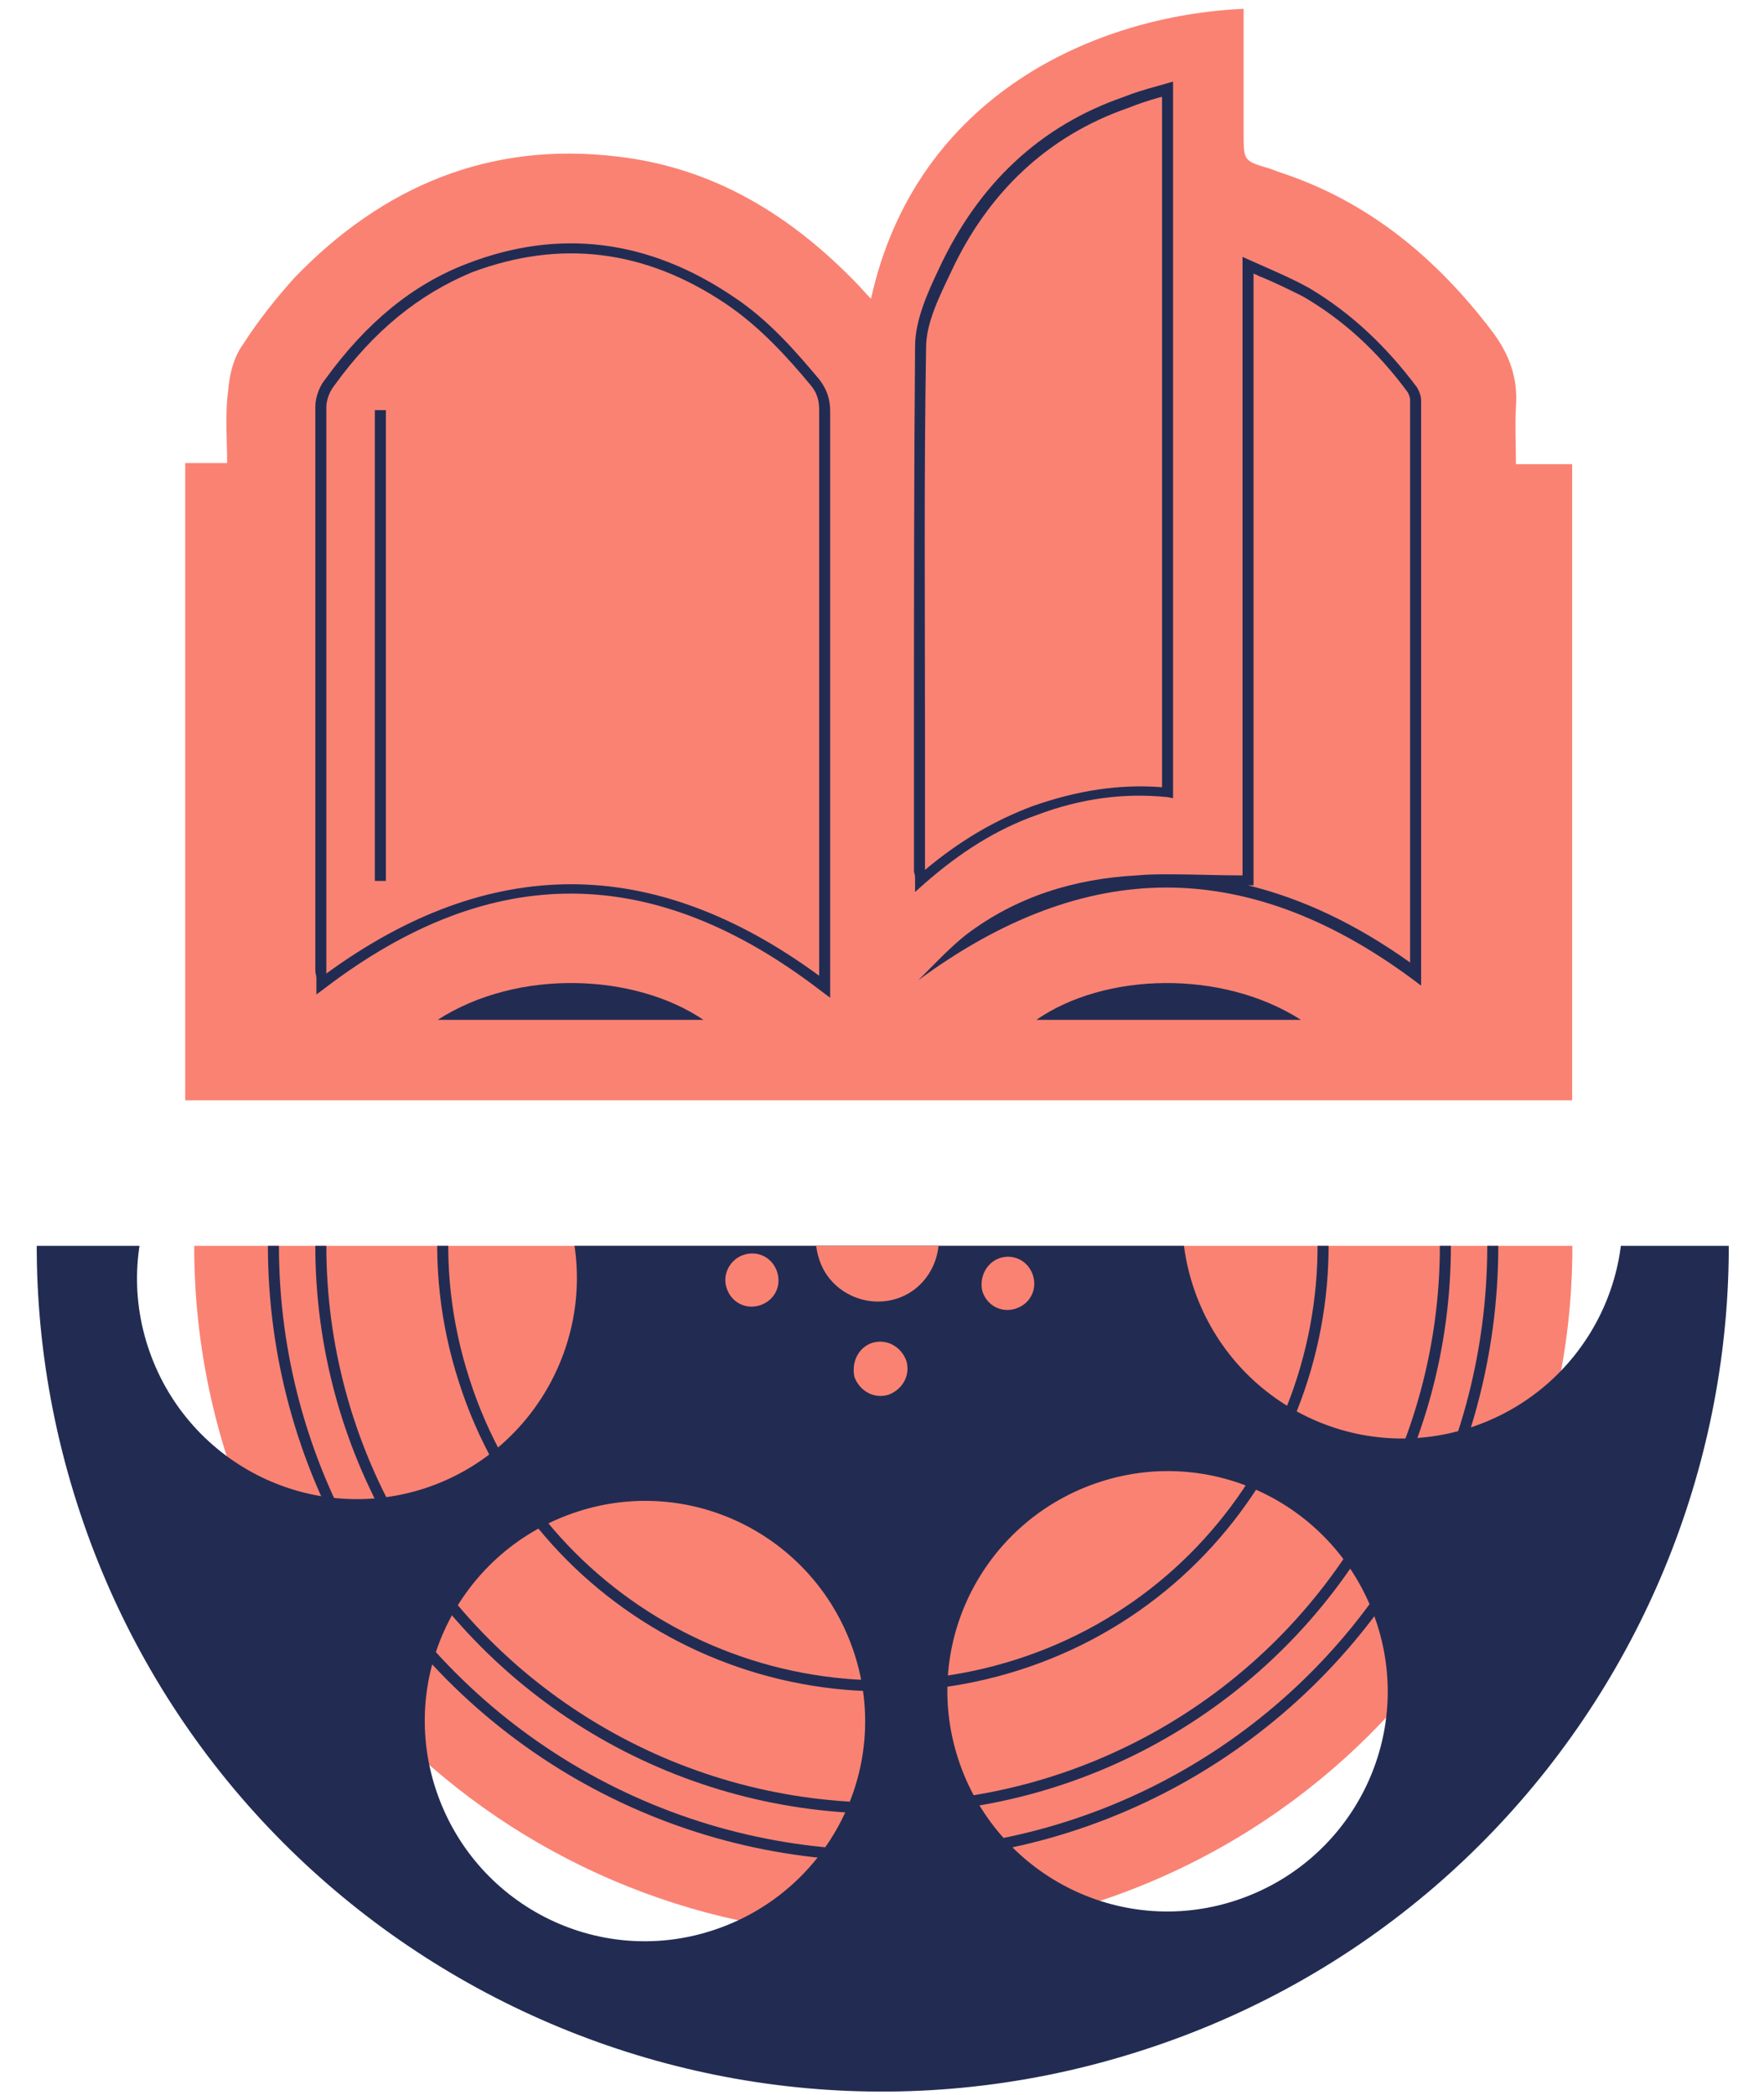
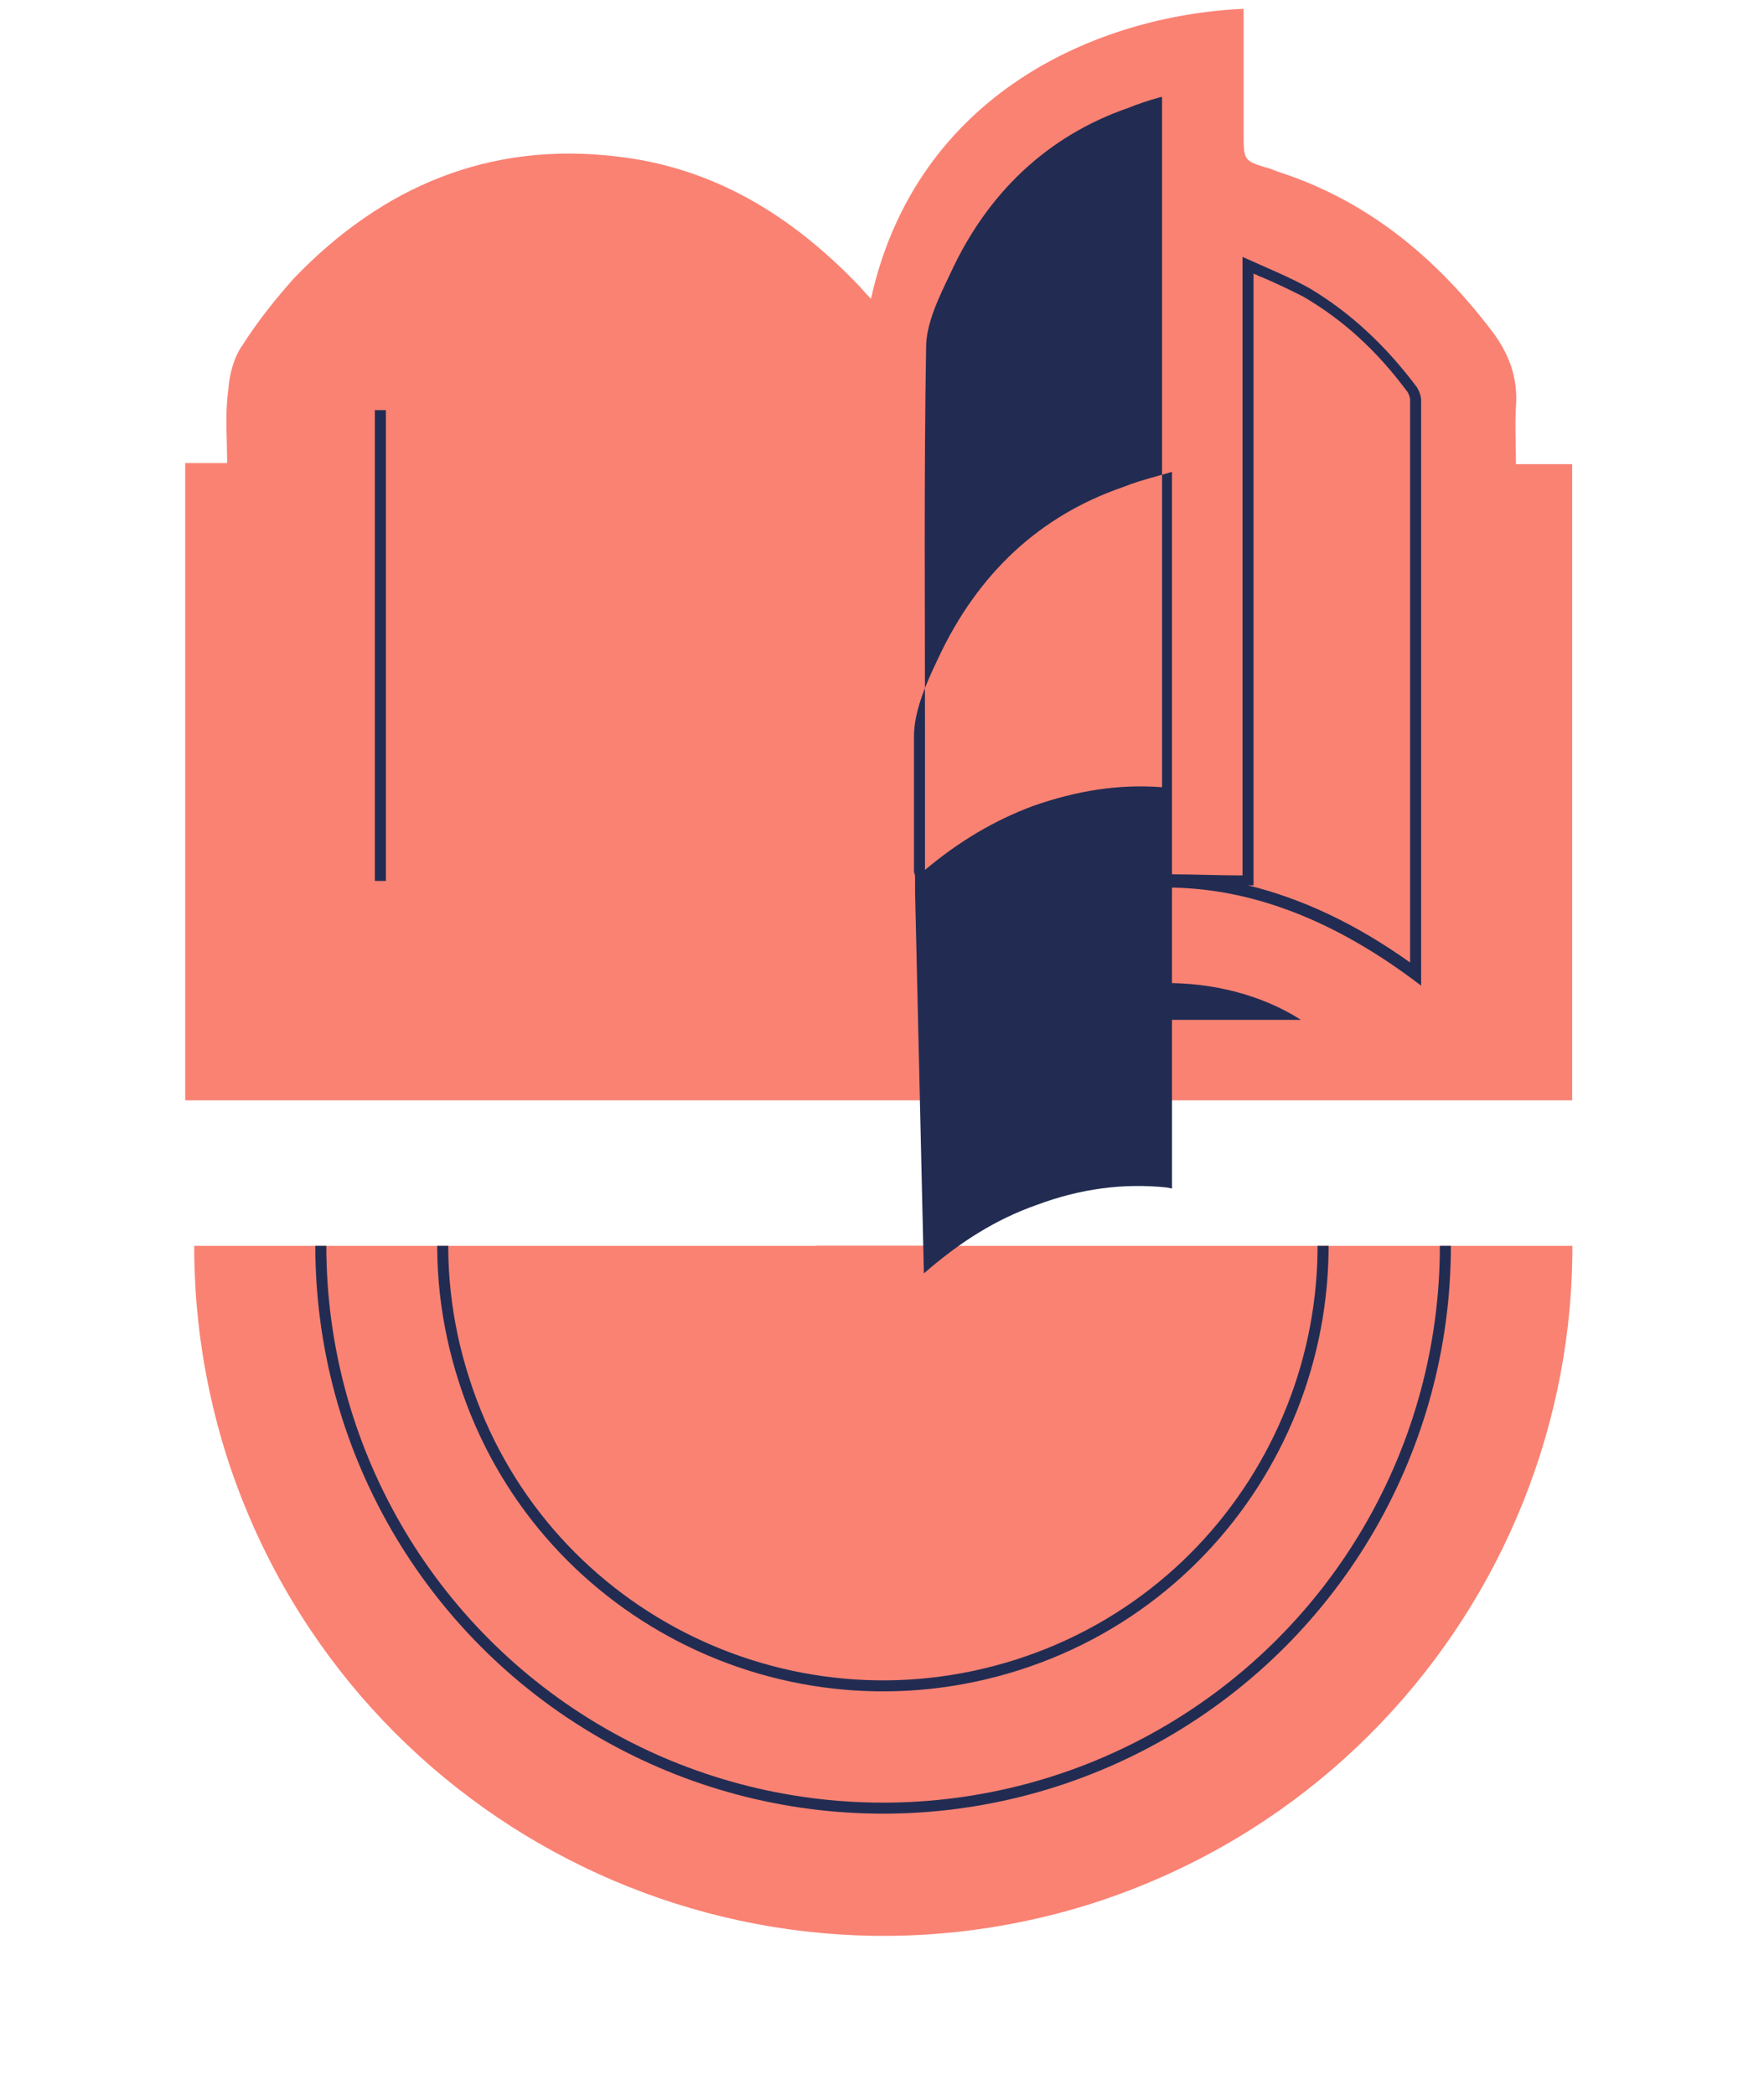
<svg xmlns="http://www.w3.org/2000/svg" xmlns:xlink="http://www.w3.org/1999/xlink" version="1.1" id="Layer_1" x="0px" y="0px" viewBox="0 0 160 190" style="enable-background:new 0 0 160 190;" xml:space="preserve">
  <style type="text/css">
	.st0{clip-path:url(#SVGID_2_);}
	.st1{fill:#FA8273;}
	.st2{fill:none;stroke:#222C52;stroke-miterlimit:10;}
	.st3{fill:#222C52;}
</style>
  <g>
    <g>
      <g>
        <g>
          <g>
            <g>
              <defs>
                <rect id="SVGID_1_" y="113" width="159.9" height="77" />
              </defs>
              <clipPath id="SVGID_2_">
                <use xlink:href="#SVGID_1_" style="overflow:visible;" />
              </clipPath>
              <g id="Group_3408" class="st0">
                <path id="Path_3404" class="st1" d="M61,53.5C93.9,43,129,61.1,139.6,94s-7.6,68-40.4,78.6c-32.9,10.5-68-7.6-78.6-40.4         C10.1,99.2,28.2,64.1,61,53.5L61,53.5" />
-                 <circle id="Ellipse_5" class="st2" cx="80.1" cy="113" r="55.3" />
                <circle id="Ellipse_6" class="st2" cx="80.1" cy="113" r="51" />
                <path id="Path_3405" class="st2" d="M67.9,75c21-6.7,43.5,4.8,50.2,25.8c6.7,21-4.8,43.5-25.8,50.2s-43.5-4.8-50.2-25.8         C35.3,104.2,46.9,81.7,67.9,75L67.9,75z" />
-                 <path id="Path_3406" class="st3" d="M7,136.4c12.9,40.3,56.1,62.6,96.5,49.6c40.3-12.9,62.6-56.1,49.6-96.5S97,27,56.7,40         l0,0C16.3,52.9-5.9,96.1,7,136.4 M39.5,162.2c-3.4-10.5,2.4-21.7,12.9-25.1c10.5-3.4,21.7,2.4,25.1,12.9         c3.4,10.5-2.4,21.7-12.9,25.1l0,0C54.1,178.5,42.9,172.7,39.5,162.2 M124.9,147.3c3.4,10.5-2.4,21.7-12.9,25.1         c-10.5,3.4-21.7-2.4-25.1-12.9s2.4-21.7,12.9-25.1l0,0C110.3,131,121.5,136.8,124.9,147.3 M146.2,104.4         c3.4,10.5-2.4,21.7-12.9,25.1s-21.7-2.4-25.1-12.9s2.4-21.7,12.9-25.1C131.6,88.2,142.8,93.9,146.2,104.4L146.2,104.4          M38.5,135c-10.5,3.4-21.7-2.4-25.1-12.9s2.4-21.7,12.9-25.1c10.5-3.4,21.7,2.4,25.1,12.9C54.7,120.4,48.9,131.6,38.5,135         L38.5,135 M120.2,64.7c3.4,10.5-2.4,21.7-12.9,25.1s-21.7-2.4-25.1-12.9c-3.4-10.5,2.4-21.7,12.9-25.1l0,0         C105.7,48.5,116.9,54.2,120.2,64.7 M73,66.6c3.4,10.5-2.4,21.7-12.9,25.1C49.6,95.1,38.4,89.3,35,78.8s2.4-21.7,12.9-25.1         C58.4,50.4,69.6,56.2,73,66.6" />
                <path id="Path_3407" class="st1" d="M77.9,107.2c2.9-0.9,6.1,0.7,7,3.6s-0.7,6.1-3.6,7s-6.1-0.7-7-3.6         C73.3,111.3,75,108.1,77.9,107.2L77.9,107.2" />
                <path id="Path_3408" class="st1" d="M67.5,113.8c1.3-0.4,2.6,0.3,3,1.6c0.4,1.3-0.3,2.6-1.6,3c-1.3,0.4-2.6-0.3-3-1.6l0,0         C65.5,115.6,66.2,114.2,67.5,113.8" />
                <path id="Path_3409" class="st1" d="M79.1,121.8c1.3-0.4,2.6,0.3,3.1,1.6c0.4,1.3-0.3,2.6-1.6,3.1c-1.3,0.4-2.6-0.3-3.1-1.6         l0,0C77.2,123.5,77.9,122.2,79.1,121.8" />
-                 <path id="Path_3410" class="st1" d="M90.7,114.1c1.3-0.4,2.6,0.3,3,1.6c0.4,1.3-0.3,2.6-1.6,3c-1.3,0.4-2.6-0.3-3-1.6l0,0         C88.8,115.8,89.5,114.5,90.7,114.1" />
              </g>
            </g>
          </g>
        </g>
      </g>
    </g>
  </g>
  <g>
    <path class="st1" d="M16.8,99.8c0-21.1,0-36.7,0-57.8c1.2,0,2.4,0,3.8,0c0-2.3-0.2-4.4,0.1-6.6c0.1-1.4,0.5-3,1.3-4.1   c1.4-2.2,3-4.2,4.7-6.1c8-8.3,17.7-12.4,29.3-11c8.7,1,15.7,5.3,21.7,11.5c0.4,0.4,0.8,0.9,1.3,1.4C83.1,8.6,99.4,1.4,112.8,0.8   c0,0.4,0,0.9,0,1.3c0,3.3,0,6.6,0,10c0,2.5,0,2.5,2.4,3.2c0.3,0.1,0.5,0.2,0.8,0.3c8,2.6,14.2,7.7,19.3,14.4   c1.6,2.1,2.4,4.3,2.2,6.9c-0.1,1.7,0,3.4,0,5.2c1.8,0,3.5,0,5.1,0c0,21.2,0,36.6,0,57.7C100.6,99.8,58.7,99.8,16.8,99.8z" />
-     <path class="st3" d="M75.3,90.5l-0.8-0.6c-15.2-11.7-29.9-11.8-45-0.3l-0.8,0.6v-1c0-0.2,0-0.4,0-0.5c0-0.2-0.1-0.4-0.1-0.7V36.9   c0-0.9,0.4-1.9,0.9-2.5c3.7-5.1,7.9-8.6,12.9-10.5c8.3-3.2,16.4-2.2,24.1,3c3.2,2.1,5.7,5,7.8,7.5c0.7,0.9,1,1.8,1,2.9V90.5z    M51.8,80.2c7.5,0,15,2.8,22.5,8.3V37.2c0-0.9-0.2-1.6-0.8-2.3c-2-2.4-4.5-5.2-7.6-7.3c-7.4-5-15.1-5.9-23.1-2.9   C38,26.7,33.9,30,30.3,35c-0.4,0.5-0.7,1.3-0.7,1.9V88c0,0.1,0,0.2,0,0.3C37,82.9,44.4,80.2,51.8,80.2z" />
-     <path class="st3" d="M83,80.9v-1.1c0-0.3,0-0.5-0.1-0.7c0-0.2,0-0.4,0-0.5c0-3.9,0-7.9,0-11.8c0-11.6,0-23.6,0.1-35.4   c0-2.4,1.2-5,2.2-7.1c3.6-7.7,9.2-12.9,16.7-15.5c1-0.4,2-0.7,3.1-1l1.4-0.4v65l-0.5-0.1c-3.9-0.4-7.8,0.1-11.8,1.6   c-3.7,1.3-7,3.4-10.2,6.2L83,80.9z M105.4,8.8l-0.1,0c-1.1,0.3-2,0.6-3,1c-7.2,2.5-12.7,7.6-16.1,15c-1,2.1-2.2,4.5-2.2,6.7   c-0.2,11.8-0.1,23.8-0.1,35.4c0,3.9,0,7.9,0,11.8c0,0.1,0,0.1,0,0.2c3.1-2.6,6.3-4.5,9.8-5.8c4-1.4,7.8-2,11.7-1.7V8.8z" />
+     <path class="st3" d="M83,80.9v-1.1c0-0.3,0-0.5-0.1-0.7c0-0.2,0-0.4,0-0.5c0-3.9,0-7.9,0-11.8c0-2.4,1.2-5,2.2-7.1c3.6-7.7,9.2-12.9,16.7-15.5c1-0.4,2-0.7,3.1-1l1.4-0.4v65l-0.5-0.1c-3.9-0.4-7.8,0.1-11.8,1.6   c-3.7,1.3-7,3.4-10.2,6.2L83,80.9z M105.4,8.8l-0.1,0c-1.1,0.3-2,0.6-3,1c-7.2,2.5-12.7,7.6-16.1,15c-1,2.1-2.2,4.5-2.2,6.7   c-0.2,11.8-0.1,23.8-0.1,35.4c0,3.9,0,7.9,0,11.8c0,0.1,0,0.1,0,0.2c3.1-2.6,6.3-4.5,9.8-5.8c4-1.4,7.8-2,11.7-1.7V8.8z" />
    <path class="st3" d="M113.7,24.8c0.1,0.1,0.3,0.1,0.4,0.2c1.5,0.6,2.9,1.3,4.1,1.9c3.6,2.1,6.7,4.9,9.5,8.7   c0.1,0.2,0.2,0.5,0.2,0.6v51.1c-4.9-3.5-9.8-5.8-14.7-7h0.5v-1V24.8 M112.7,23.3c0,19,0,37.6,0,56.1c-2.2,0-4.4-0.1-6.5-0.1   c-1.1,0-2.1,0-3.1,0.1c-5.6,0.3-10.9,1.9-15.5,5.4c-1.5,1.2-2.9,2.7-4.3,4.1c7.6-5.6,15.1-8.4,22.5-8.4c7.7,0,15.4,3,23.1,8.9   c0-0.1,0-0.2,0-0.3c0-17.6,0-35.2,0-52.8c0-0.4-0.2-0.9-0.4-1.2c-2.7-3.6-5.9-6.7-9.8-9C116.9,25.1,114.9,24.3,112.7,23.3   L112.7,23.3z" />
    <path class="st3" d="M94,92.5c6.2-4.3,16.8-4.6,24,0C109.9,92.5,102,92.5,94,92.5z" />
-     <path class="st3" d="M39.7,92.5c7.3-4.7,17.9-4.2,24.1,0C55.8,92.5,47.9,92.5,39.7,92.5z" />
  </g>
  <rect x="34" y="37.2" class="st3" width="1" height="42.7" />
</svg>